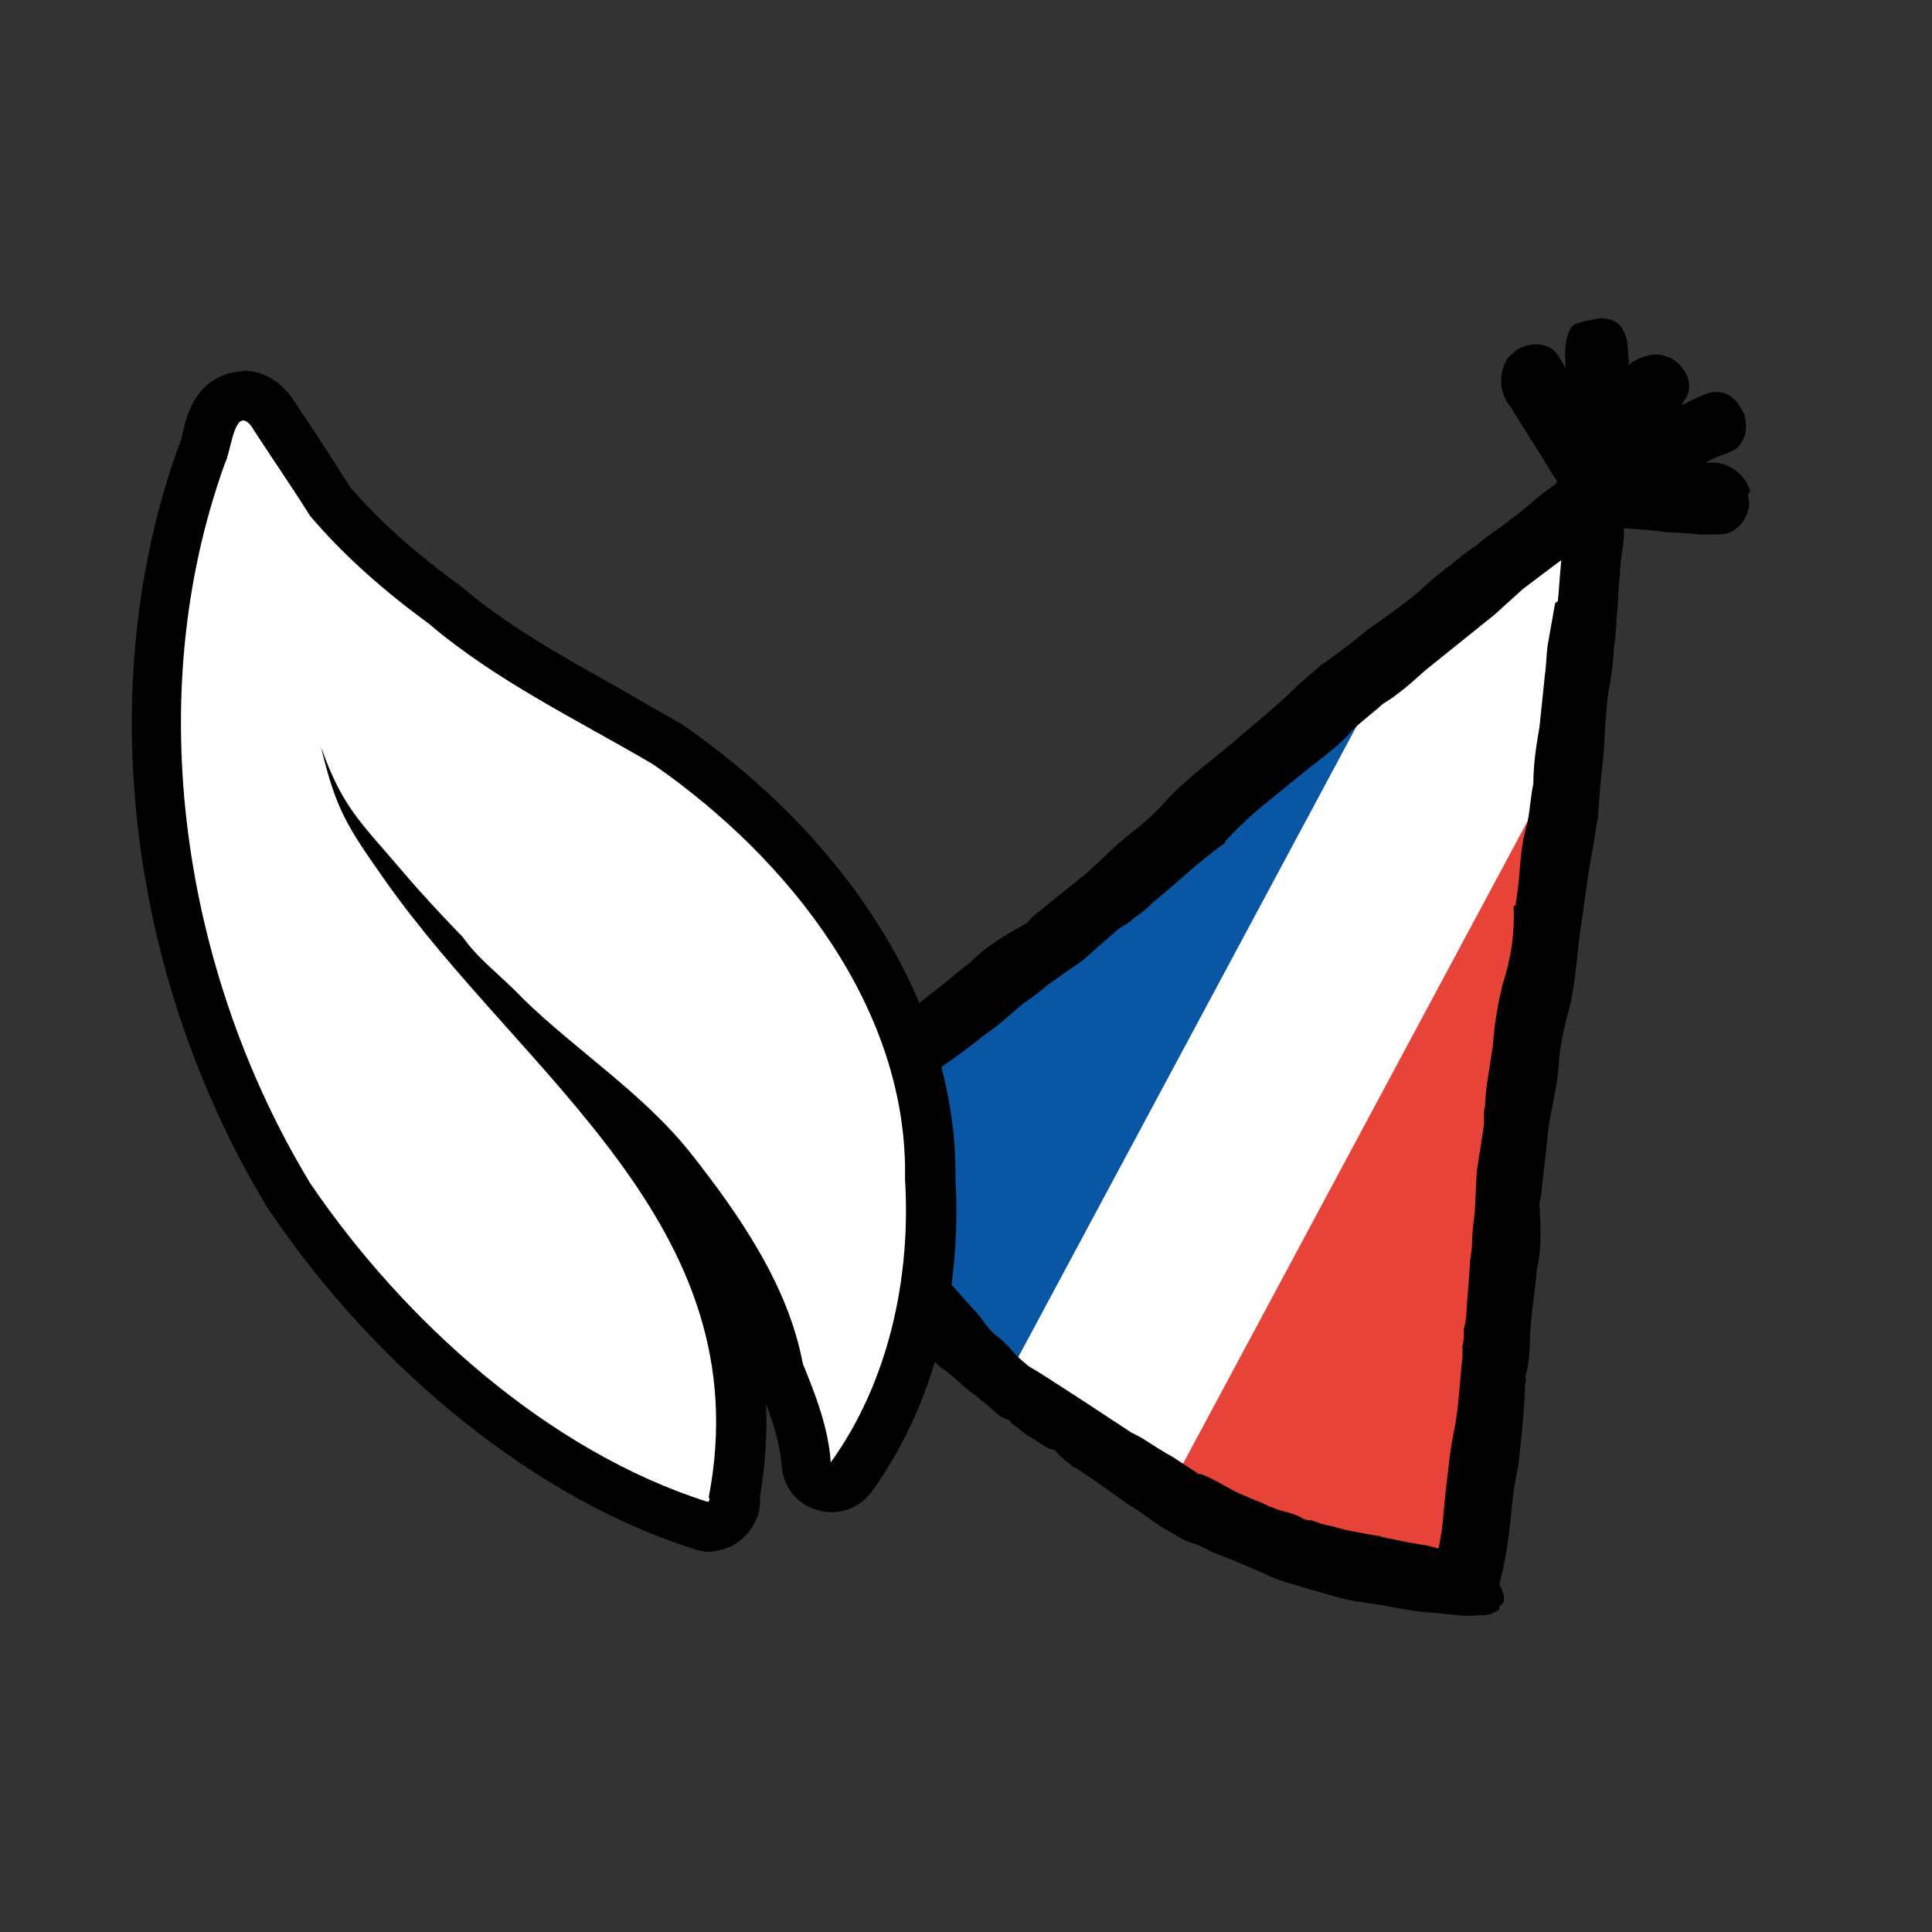
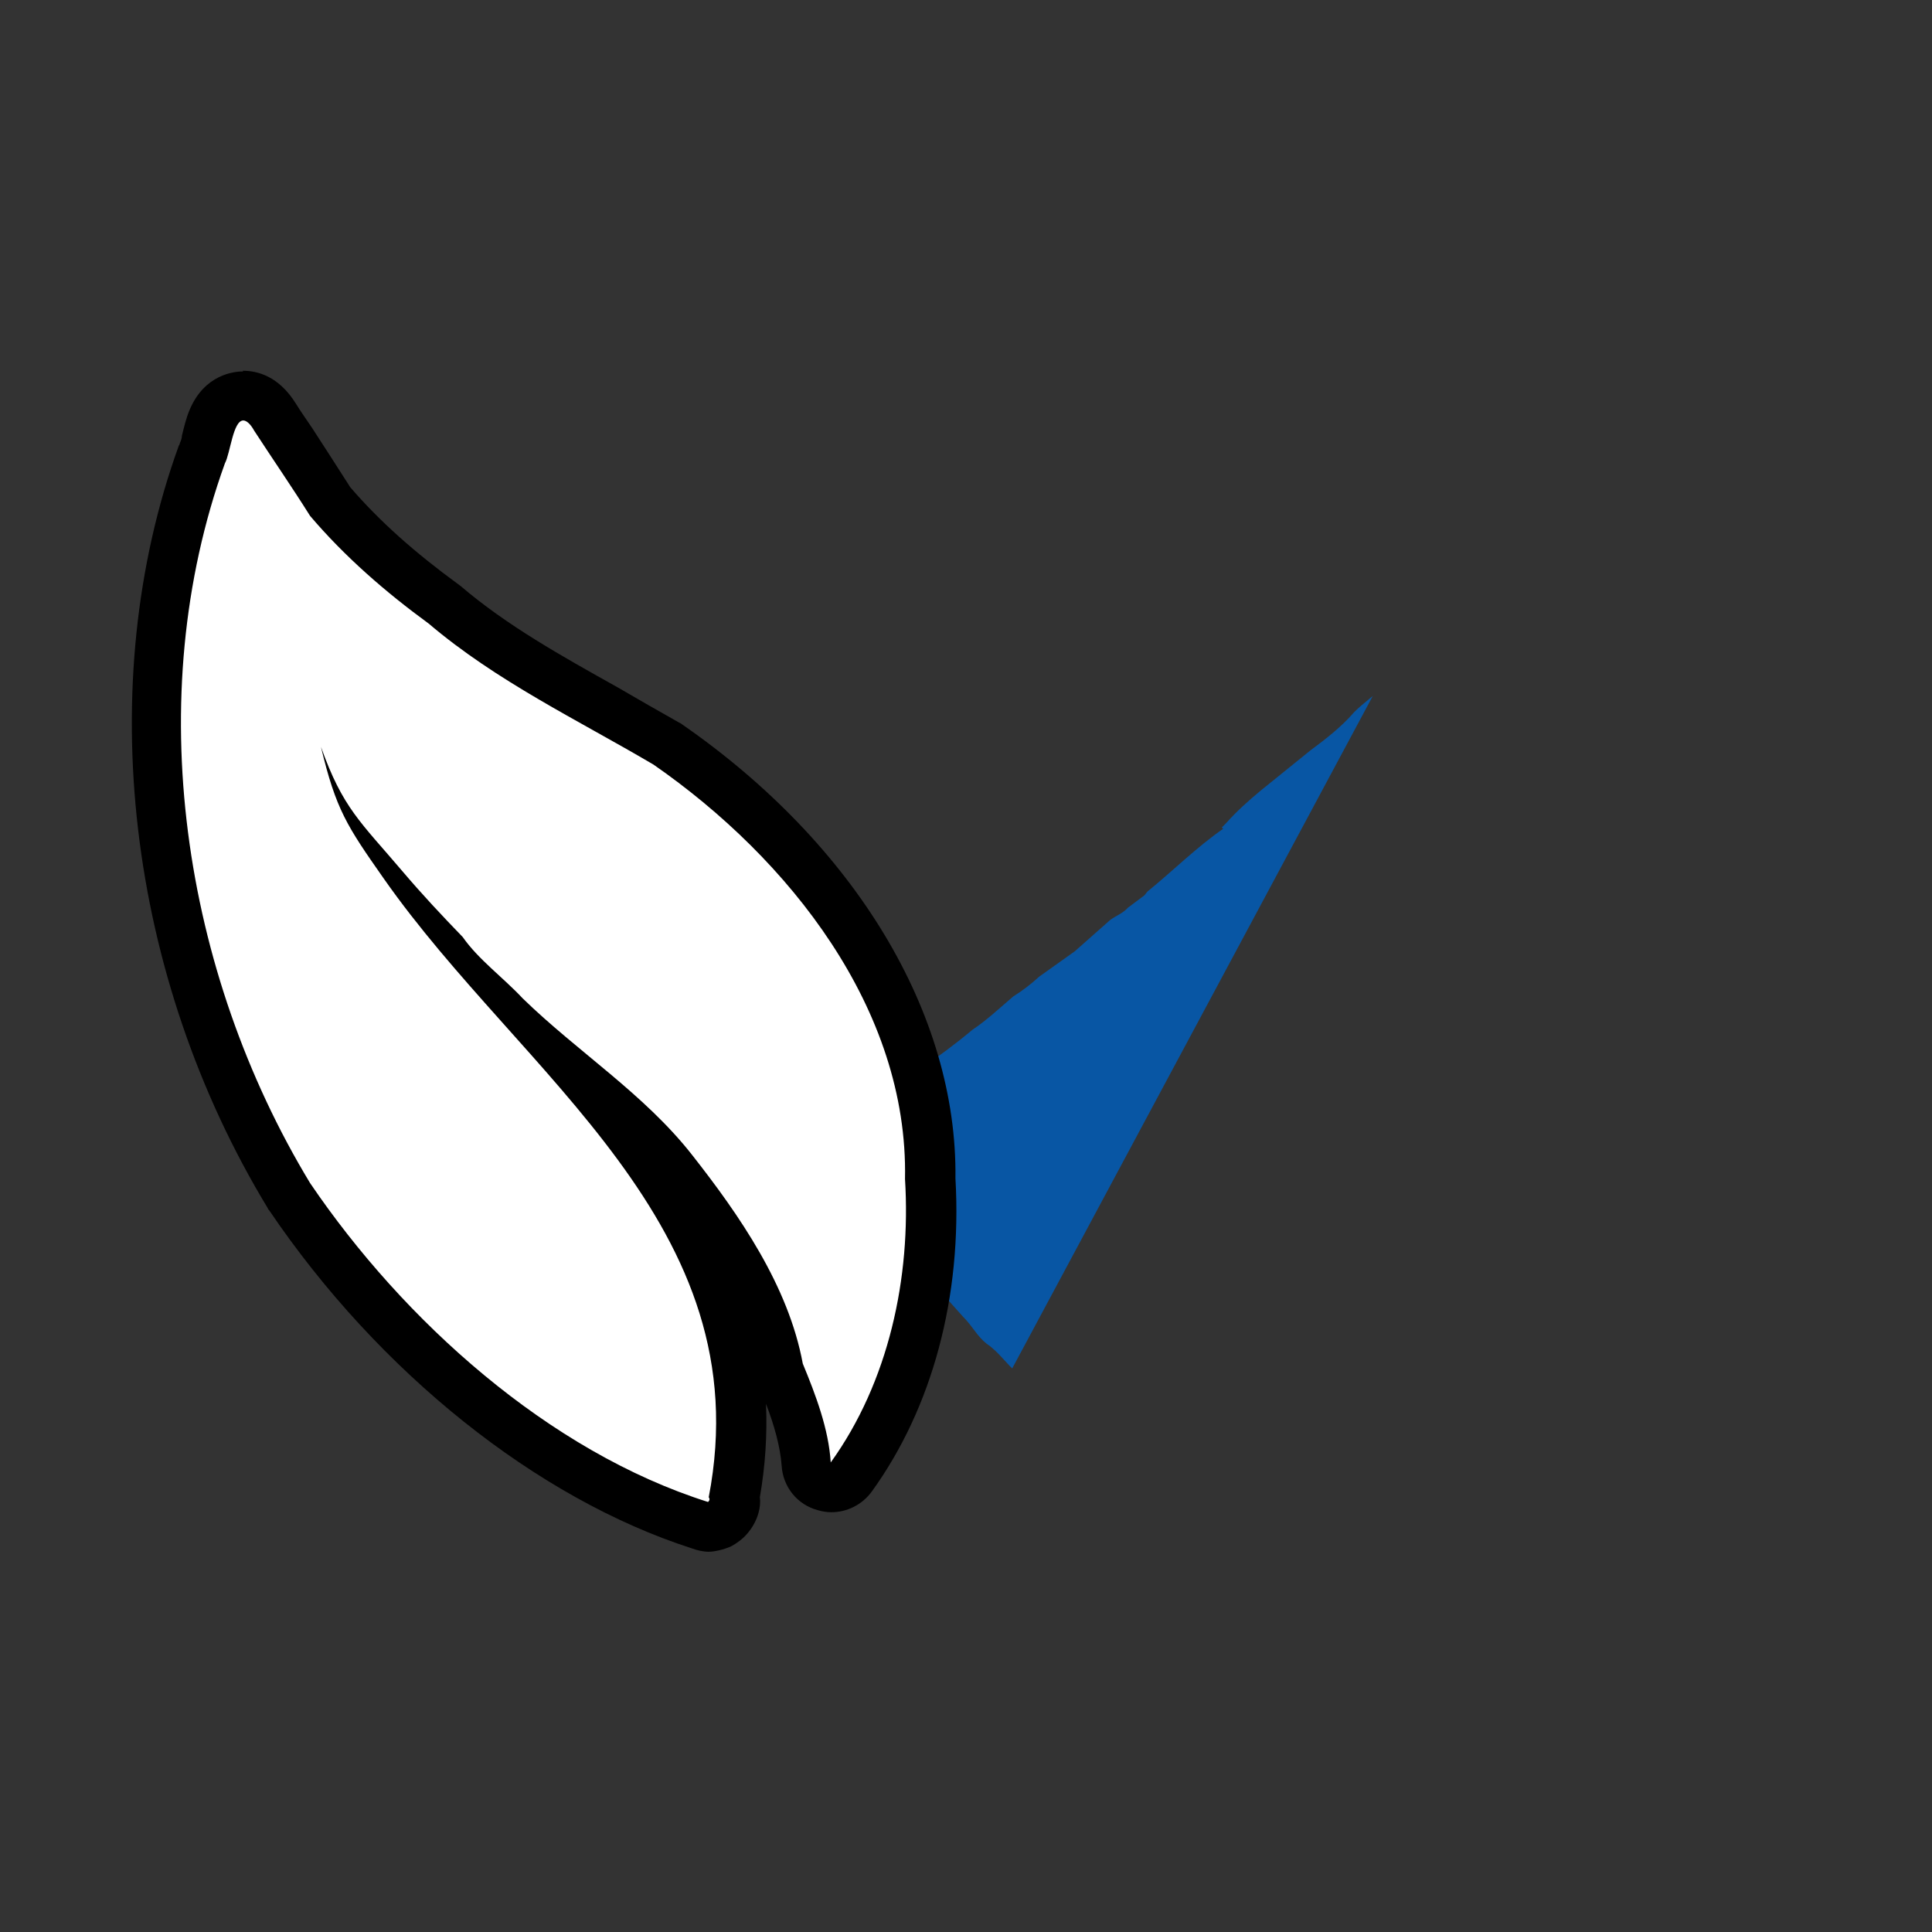
<svg xmlns="http://www.w3.org/2000/svg" id="Ebene_1" data-name="Ebene 1" version="1.1" viewBox="0 0 283.5 283.5">
  <rect x="0" y="0" width="283.5" height="283.5" fill="#333333" stroke="none" />
  <defs>
    <style>
      .cls-1 {
        fill: #000;
      }

      .cls-1, .cls-2, .cls-3, .cls-4, .cls-5 {
        stroke-width: 0px;
      }

      .cls-2 {
        fill: #0856a4;
      }

      .cls-3 {
        fill: none;
      }

      .cls-6 {
        clip-path: url(#clippath);
      }

      .cls-4 {
        fill: #fff;
      }

      .cls-5 {
        fill: #e84338;
      }
    </style>
    <clipPath id="clippath">
      <path class="cls-3" d="M230.2,85l-1.1,6.5c-.2,1.6-.2,3.2-.4,4.5l-.8,8c-.5,2.9-1,5.9-.9,8.7-.4,2-.5,4.2-.9,6.2-.8,2.7-1,5.6-1.3,8.4l-.5,4.1s0,0-.1,0c0,0-.1,0-.2,0,.2,4.2-.4,8.2-1.6,12,0,0,0,0,0,0,0,0,0,0,0,0-.8,3-1.2,5.9-1.4,9.1-.4,3.2-1.1,6.5-1.3,9.7-.3,1,0,2.2-.2,3.2-.3,2.3-.7,4.5-1,6.8l-.3,6.3c-.2,1.6-.4,3.2-.4,4.8,0,.9-.2,1.7-.4,2.6v.2s0,.2,0,.2l-.5,7.1c0,1-.2,2-.4,2.9,0,.9,0,1.7-.2,2.5,0,0,0,0,0,0,0,.6,0,1.2,0,1.7-.4,3.5-.5,7-1.1,10.6-.7,3.3-1,6.8-1.4,10.3l-.5,5.4c-.2,1-.4,2-.5,2.9,0,0-.1,0-.2,0-1.5-.5-3-.6-4.6-1-1-.2-2-.4-3-.6h-.2c0,0-.2-.1-.2-.1h-.3c0,0-.7-.2-.7-.2,0,0-5.5-.8-7-1.4-1.2-.2-2.3-.5-3.3-1,0,0,0,0,0,0-.5,0-1.2-.1-1.8-.5-1.4-.7-3.1-.9-4.5-1.6h-.2c-1.2-.7-2.5-1.1-3.7-1.6-2.3-.8-4.4-2.5-6.8-3.3-.3,0-.5,0-.7-.2l-3.7-2.4c-1.4-.7-2.9-1.6-4.3-2.6-.7-.5-1.4-.7-2.1-1.2-4.6-3-9.1-6-13.8-8.9-.9-.6-1.8-.9-2.4-1.6-1.7-1.4-2.7-3.1-4.5-4.3-1.5-1.2-2-2.5-3.5-4l-3.4-3.8c-1.1-1.2-2.9-3.1-3.9-4.5-2.5-3-2.9-3.6-5-6.7-.7-.9-3.2-4.4-4.6-7-.2-.5-1.3-2.5-2.2-3.9.6-.5,1.1-1,1.7-1.5,0,0,8.4-6.6,11.1-8.9,2.6-1.8,5.2-3.7,7.7-5.8,2.1-1.4,4-3.2,6-4.9,1.3-.8,2.6-1.8,3.8-2.9l5.2-3.7c1.7-1.5,3.4-3,5.2-4.6.8-.6,1.9-1,2.6-1.8.8-.6,1.6-1.2,2.4-1.8.2-.2.3-.4.5-.6,3.7-3,7.2-6.5,11.1-9.2,0,0-.2-.1-.2-.2.2-.2.4-.4.6-.6,1.6-1.8,3.3-3.3,5.1-4.8l7.3-5.9c2.3-1.7,4.6-3.5,6.4-5.6,1.4-1.4,3.3-2.7,4.7-4.1,2.3-1.4,4.4-3.3,6.5-5.2,0,0,0,0,0,0l10.6-8.6,4.3-4c2-1.5,3.9-3,5.8-4.4-.2,2-.3,4.1-.5,6.3Z" />
    </clipPath>
  </defs>
  <g class="cls-6">
-     <rect class="cls-4" x="176.6" y="45.8" width="32.2" height="203" transform="translate(92.5 -73.6) rotate(28.2)" />
-     <rect class="cls-5" x="199.5" y="77.8" width="101.5" height="203" transform="translate(114.4 -97) rotate(28.2)" />
    <rect class="cls-2" x="85" y="15.6" width="101.5" height="203" transform="translate(71.5 -50.2) rotate(28.2)" />
  </g>
-   <path class="cls-1" d="M256.8,72.1c0-.3-.3-.9-.7-1.6-.6-.9-1.6-1.7-2.5-2.1-.9-.4-1.8-.6-2.7-.5-.3,0-.5,0-.7,0,.8-.4,1.5-.8,2.7-1.2,1-.4,1.8-.6,2.4-1.4.6-.8.9-1.6.9-2.6s-.2-1.8-.3-2c0,0-.7-1.4-1.2-1.9-.5-.5-1.9-1.9-4.4-1l-2,.9c-.6.3-1.1.6-1.6.8.2-.3.4-.6.7-1.1,1.2-2,0-4.5-2.1-5.8l-1.4-.5c-.2,0-1-.2-1.7,0-1.1.2-2.3.7-3,1.3,0,0-.1.1-.2.2,0-.2,0-.4,0-.6l-.2-2.7c-.5-2.6-1.7-3.6-4.1-3.6l-1.5.3c-.3,0-.9.2-1.6.4-1,.2-1.3,1-1.6,1.9-.3,1-.4,2.7-.3,3.6,0,.5,0,.9.1,1.3-.2-.4-.5-1-1.2-2.1-1.3-1.9-4.1-2-6.1-.7l-1.1,1c-.2.2-.6.8-.8,1.5-.4,1.1-.4,2.3-.2,3.3.3,1,.6,1.8,1.2,2.4,1.1,1.8,1.9,3.1,2.8,4.5,1.3,2,2.3,3.7,3.4,5.5l.7,1-.2.4c-.6.5-1.3.9-1.9,1.4-1.5,1.1-2.8,2.5-4.6,3.7-1.7,1.5-3.5,2.4-5.1,3.9-1.3.8-2.5,1.8-3.7,2.8-1.7,1.2-3.4,2.7-4.8,4-2.4,2-4.9,3.8-7.4,5.5-2.4,2-4.6,3.7-7.1,5.4l-3.3,2.9c-3.2,3.2-6.6,5.8-9.9,8.7-3.1,2.6-6.3,4.9-9,7.8-1.8,2-3.4,3.5-5.6,5.2-2.2,1.7-4.2,3.8-6.3,5.7l-7.7,6.2c-.7.6-1.1,1.3-1.7,1.5-2.8,1.6-5.4,3.1-7.7,5.4-2.2,1.7-4.3,3.6-6.5,5.2-1.9,1.6-4,2.6-5.8,4.7-.3.1-.6.2-.7.6-2.8,1.9-10.8,8.2-13.9,11.6,0,0-2,1.5-1.5,4,.2,1,.9,1.9,1.7,2.6,0,0,.1.2.1.3,1.1,2.1,2,4.2,2.9,6.2.8,1.4,1.6,2.9,2.6,4,.7.9,1.4,1.6,2,2.7,1.2,2.8,2,2.7,3.9,5.2l2.9,3.3c.4.5.9.9,1.3,1.5,1.1,1.4,2.2,2.8,3.4,4,.3.2.4.5.7.9.6,1.1,1.5,1.9,2.5,2.8,1.4.9,2.8,2.3,4.1,3.4.5.3,1.2.8,1.8,1.4,1.4.9,2.4,2.5,4.1,2.9.2.1.2.4.4.5.9.6,1.6,1.3,2.5,1.9,1.2.5,2.2,1.7,3.5,1.9h.2c.8.9,1.5,1.6,2.4,2.2.2.4.5.3.9.6l2.1,1.4c1.9,1.3,3.8,2.7,5.5,3.9,2,1.1,3.6,2.6,5.4,3.6,1.5.8,2.6,1.7,4.2,2.1.8.3,1.6.6,2.5,1.2,3,1.1,6,2.4,9.1,3.8.8.3,1.8.7,2.7.9,2.1.7,4.2,1.2,6.1,1.8,1.7.5,3.3.8,4.9,1,3.3.4,6.9,1.4,10.4,1.5l2.9.3c1.1.2,2.4.1,3.4,0,.2,0,.4,0,.6,0,.8,0,1.3-.3,1.8-.6.2,0,.4-.2.4-.2,0-.1,0-.3,0-.4.1-.2.3-.2.4-.4.2-.3.4-.6.3-.9,0-.7-.4-1.4-.7-2,1.2-4.4,1.6-8.7,2-12.9.3-2.5.9-4.4,1-6.5.4-3.4.7-6.8.8-10.1.2-.3.1-.6,0-.9.8-2.6.6-4.9.8-7.4.2-2.8.7-5.6.9-8.3.7-3.1.6-6.1.4-9.4-.1-.6.3-1.3.3-2.2l1.1-9.9c.5-2.8,1.2-5.7,1.4-8.4.2-2.8.6-4.9,1.3-7.5,1.1-3.8,1.3-7.8,1.8-11.8.7-4.4,1.1-8.6,2-13.1l.7-4.4c.2-3,.4-5.8.8-8.9.2-3,.3-6.1.7-9.2.4-1.9.7-4.1.8-6.2.2-1.5.4-3.1.4-4.6.3-2.2.2-4.2.5-6.4,0-2.1.5-4,.6-5.8,0-.4,0-.7,0-1.1l2.5.2c.8,0,3.5.4,3.8.4,1.7.1,2.8.1,4.4.3,0,0,1.1.1,3.4,0,2.3,0,4-2,4.3-4.4l-.2-1.5ZM228.2,88.5l-1.1,6.2c-.2,1.5-.2,3-.4,4.3l-.8,7.7c-.5,2.8-.9,5.6-.9,8.3-.4,1.9-.5,4-.9,5.9-.8,2.6-1,5.3-1.2,8.1l-.5,3.9s0,0-.1,0c0,0,0,0-.2,0,.2,4.1-.4,7.9-1.6,11.5,0,0,0,0,0,0,0,0,0,0,0,0-.7,2.9-1.2,5.7-1.4,8.7-.4,3.1-1.1,6.2-1.2,9.3-.3,1,0,2.1-.2,3-.3,2.2-.7,4.4-1,6.5l-.3,6.1c-.2,1.5-.4,3.1-.4,4.6,0,.8-.2,1.7-.3,2.5v.2s0,.2,0,.2l-.5,6.8c0,1-.2,1.9-.4,2.8,0,.9,0,1.7-.2,2.4,0,0,0,0,0,0,0,.6,0,1.1,0,1.7-.4,3.4-.5,6.7-1.1,10.1-.7,3.1-1,6.5-1.4,9.9l-.5,5.2c-.2.9-.3,1.9-.5,2.8,0,0-.1,0-.2,0-1.4-.5-2.9-.6-4.4-.9-1-.2-1.9-.4-2.9-.6h-.2c0,0-.1-.1-.1-.1h-.3c0,0-.6-.2-.6-.2,0,0-5.2-.8-6.7-1.4-1.2-.2-2.2-.5-3.2-.9,0,0,0,0,0,0-.5,0-1.2-.1-1.7-.5-1.3-.7-3-.8-4.3-1.5h-.2c-1.2-.7-2.4-1-3.6-1.6-2.2-.8-4.2-2.4-6.5-3.2-.3,0-.5,0-.6-.2l-3.5-2.3c-1.3-.7-2.7-1.6-4.1-2.5-.7-.5-1.3-.7-2-1.1-4.4-2.9-8.8-5.8-13.2-8.6-.9-.6-1.7-.9-2.3-1.5-1.7-1.3-2.6-2.9-4.3-4.1-1.5-1.2-1.9-2.4-3.3-3.8l-3.2-3.6c-1-1.1-2.8-3-3.7-4.3-2.4-2.9-2.7-3.5-4.8-6.4-.7-.9-3-4.2-4.4-6.7-.2-.4-1.3-2.4-2.1-3.8.5-.5,1.1-.9,1.6-1.5,0,0,8-6.4,10.7-8.5,2.5-1.8,5-3.5,7.4-5.5,2-1.3,3.9-3.1,5.8-4.7,1.3-.8,2.5-1.8,3.7-2.8l5-3.5c1.7-1.5,3.3-2.9,5-4.4.7-.6,1.8-1,2.5-1.8.8-.5,1.5-1.1,2.3-1.8.2-.2.3-.4.5-.5,3.6-2.9,6.9-6.2,10.7-8.8,0,0-.1,0-.2-.1.2-.2.4-.4.6-.6,1.6-1.7,3.2-3.2,4.9-4.6l7-5.7c2.2-1.7,4.4-3.3,6.2-5.4,1.4-1.4,3.1-2.6,4.5-3.9,2.2-1.3,4.2-3.1,6.2-4.9,0,0,0,0,0,0l10.2-8.2,4.2-3.8c1.9-1.4,3.8-2.9,5.6-4.2-.2,2-.3,4-.5,6Z" />
  <g>
    <path class="cls-4" d="M104,224.1c-.5,0-.9,0-1.3-.2-22-7-44.5-25-60.2-48.2,0,0,0-.1,0-.2-20.1-33.2-25-74.8-12.8-108.7,0-.1.1-.3.2-.4,0-.2.3-1,.4-1.6.7-2.7,1.7-6.7,5.5-6.7s4.2,2.4,4.7,3.2c.8,1.2,1.6,2.4,2.4,3.6,1.9,2.8,3.8,5.7,5.7,8.8,4.5,5.3,10,10.2,16.6,15,0,0,.1.1.2.2,7.1,6.1,15.2,10.6,23.7,15.3,2.9,1.6,5.9,3.3,8.8,5,0,0,.2,0,.2.1,24.5,17,38.9,40.8,38.5,63.7,1,16.6-3.1,32.1-11.6,43.8-.7,1-1.8,1.5-2.9,1.5-.3,0-.7,0-1-.1-1.5-.4-2.5-1.7-2.6-3.3-.3-4.3-2-9-3.8-13.4,0-.2-.2-.5-.2-.7-2-10.8-9-20.7-15.6-29-2.9-3.7-6.3-6.9-10-10,13.1,16.1,23.3,33.8,19,57.8,0,.5,0,1-.1,1.5-.2.7-.5,1.3-1,1.8-.3.4-.7.7-1.2.9-.5.2-1,.4-1.6.4Z" />
    <path class="cls-1" d="M35.7,61.7c.4,0,1,.4,1.6,1.5,2.8,4.3,5.5,8.2,8.2,12.5,5.1,6,11.1,11.2,17.4,15.8,10,8.5,21.8,14.1,33,20.7,19.9,13.8,37.4,35.9,36.9,60.8.9,14.5-2.4,29.8-10.9,41.6-.3-4.9-2.2-9.9-4.1-14.5-2.1-11.4-9.3-21.8-16.3-30.7-7-8.9-16.8-15.1-24.8-22.9-2.9-3.1-6.5-5.7-8.8-9-3-3.1-6-6.3-8.8-9.6-6.2-7.3-8.8-9.3-12-18.3,2.2,9.2,3.8,11.6,9.2,19.3,20.3,29,55.4,50.8,47.7,90.8.2.3.1.5-.1.7,0,0,0,0,0,0,0,0,0,0,0,0-23.4-7.4-44.7-26.6-58.4-46.8-18.7-30.9-24.9-71.2-12.5-105.6.8-1.5,1.2-6.3,2.7-6.3M35.7,54.5c-1.3,0-5.7.4-7.9,5.7-.5,1.2-.8,2.5-1.1,3.7,0,.4-.2.9-.3,1.1,0,.2-.2.4-.2.5-12.6,34.9-7.6,77.7,13.1,111.8,0,.1.1.2.2.3,16.1,23.8,39.3,42.3,62,49.6.8.3,1.7.5,2.5.5s2.2-.3,3.3-.8c.9-.5,1.7-1.1,2.3-1.8.8-.9,1.4-2,1.7-3.1.2-.7.3-1.5.2-2.3.8-4.6,1.1-9.2.9-13.7,1.2,3.1,2.1,6.3,2.3,9.1.2,3.1,2.3,5.7,5.3,6.5.7.2,1.3.3,2,.3,2.3,0,4.5-1.1,5.9-3,8.9-12.3,13.3-28.6,12.3-46,.3-24.1-14.7-49-40.1-66.6-.1-.1-.3-.2-.5-.3-3-1.7-6-3.4-8.9-5.1-8.4-4.7-16.3-9.1-23.1-14.9-.1-.1-.3-.2-.4-.3-6.3-4.6-11.5-9.2-15.8-14.2-1.9-3-3.8-5.9-5.6-8.7-.8-1.2-1.6-2.3-2.4-3.6-2.5-4-5.6-4.8-7.8-4.8h0Z" />
  </g>
</svg>